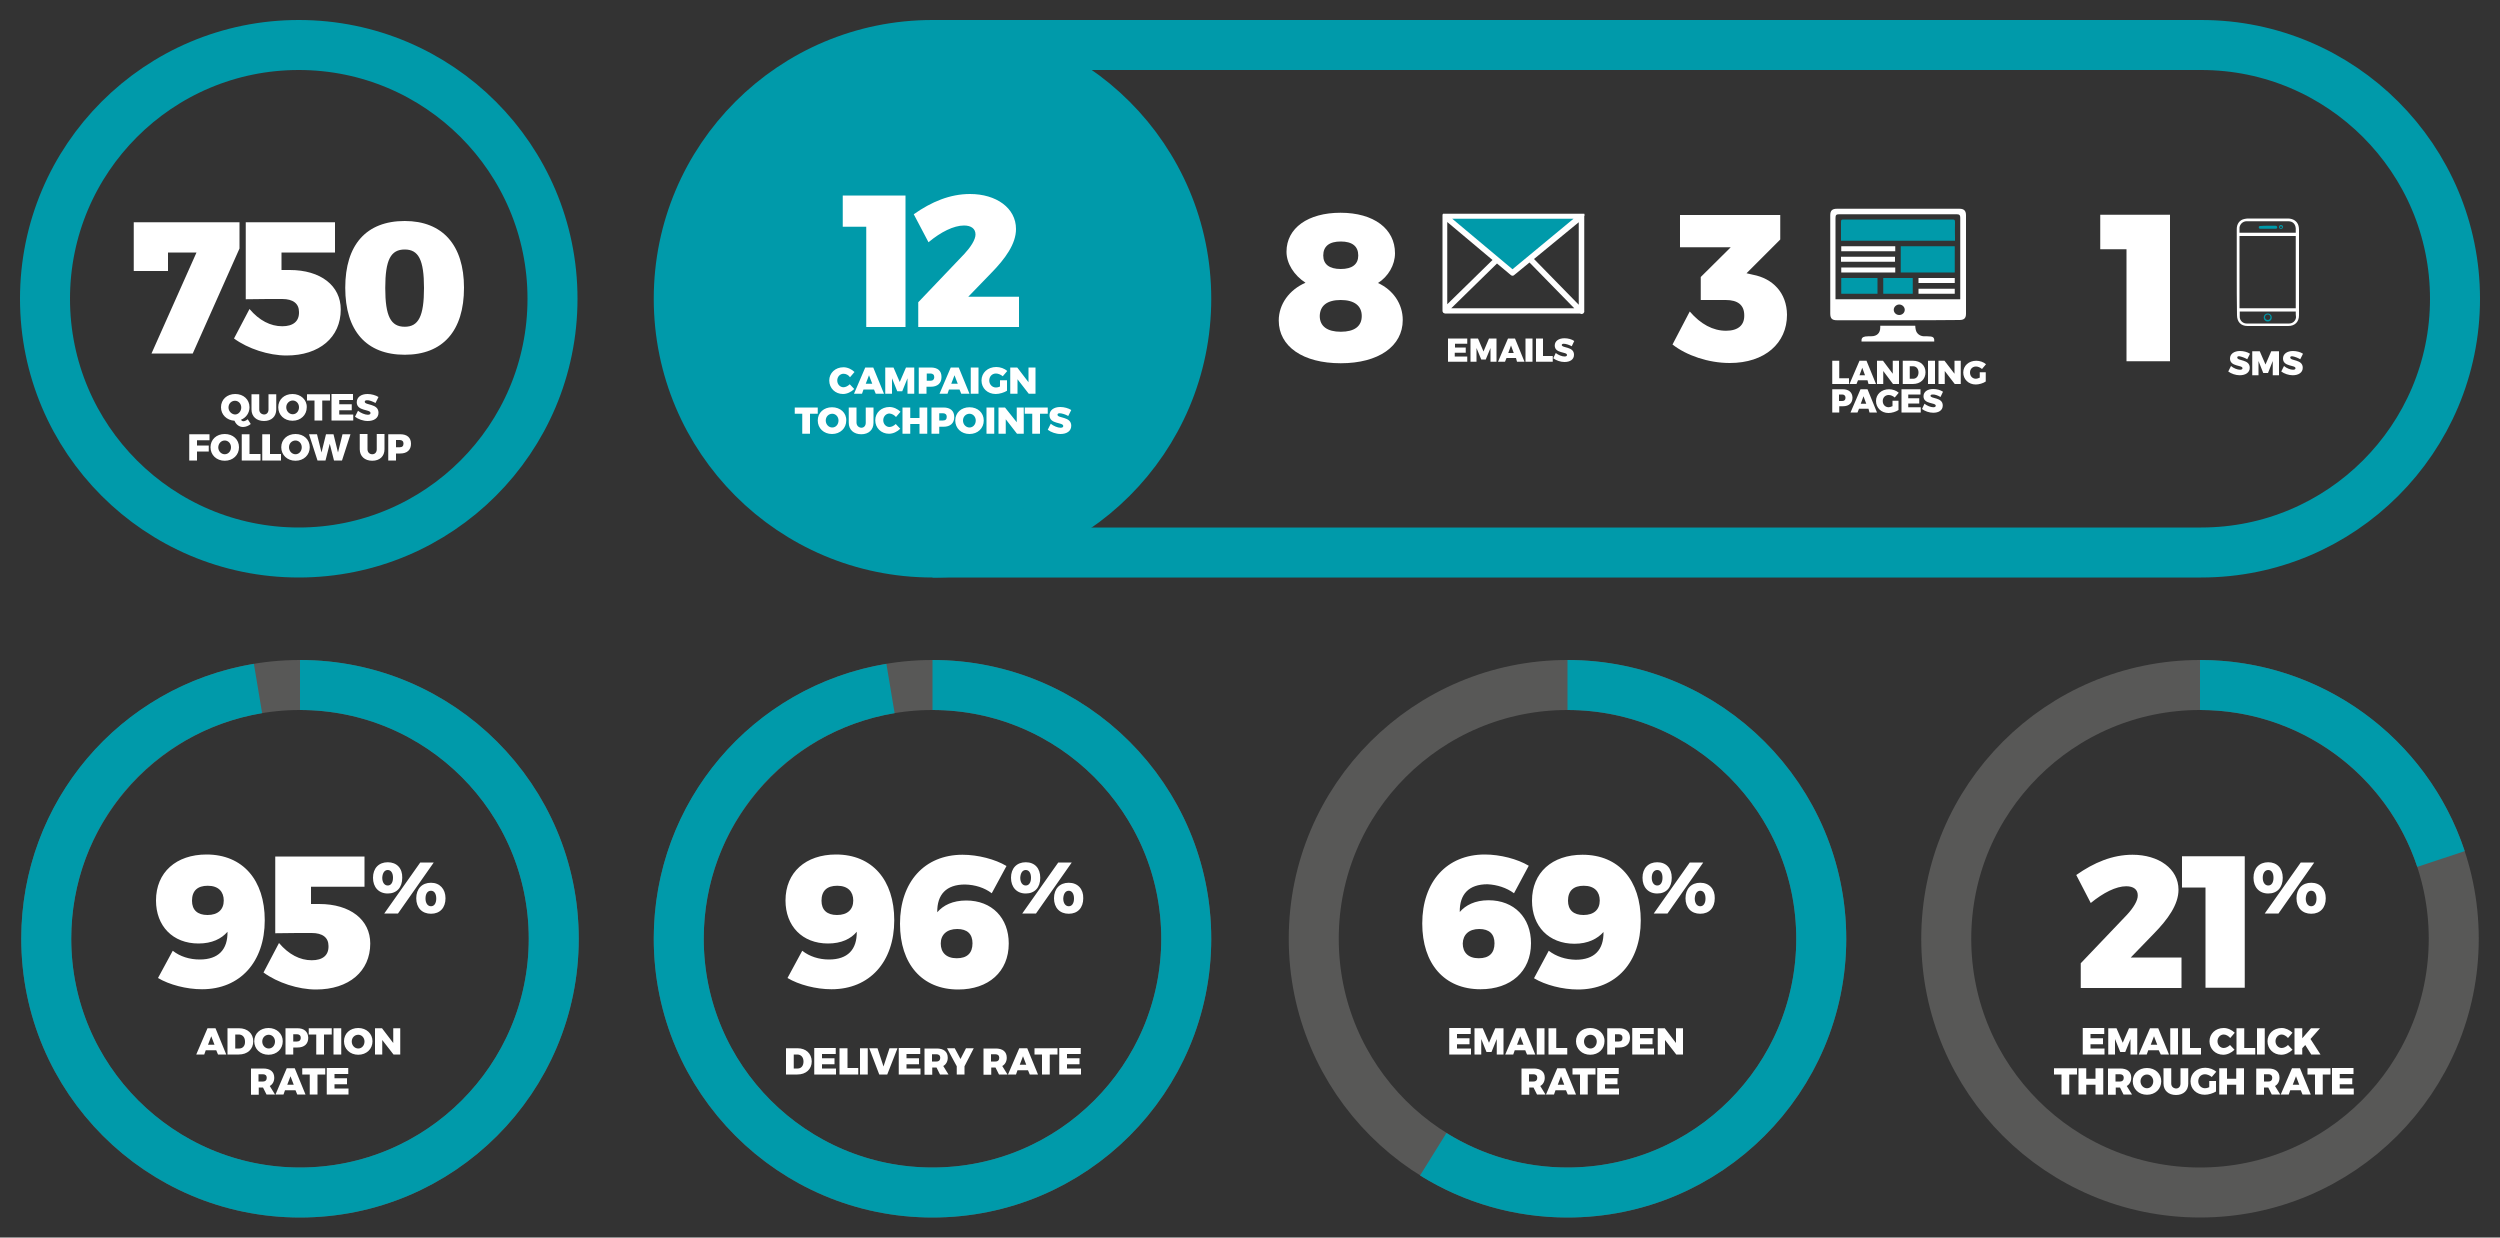
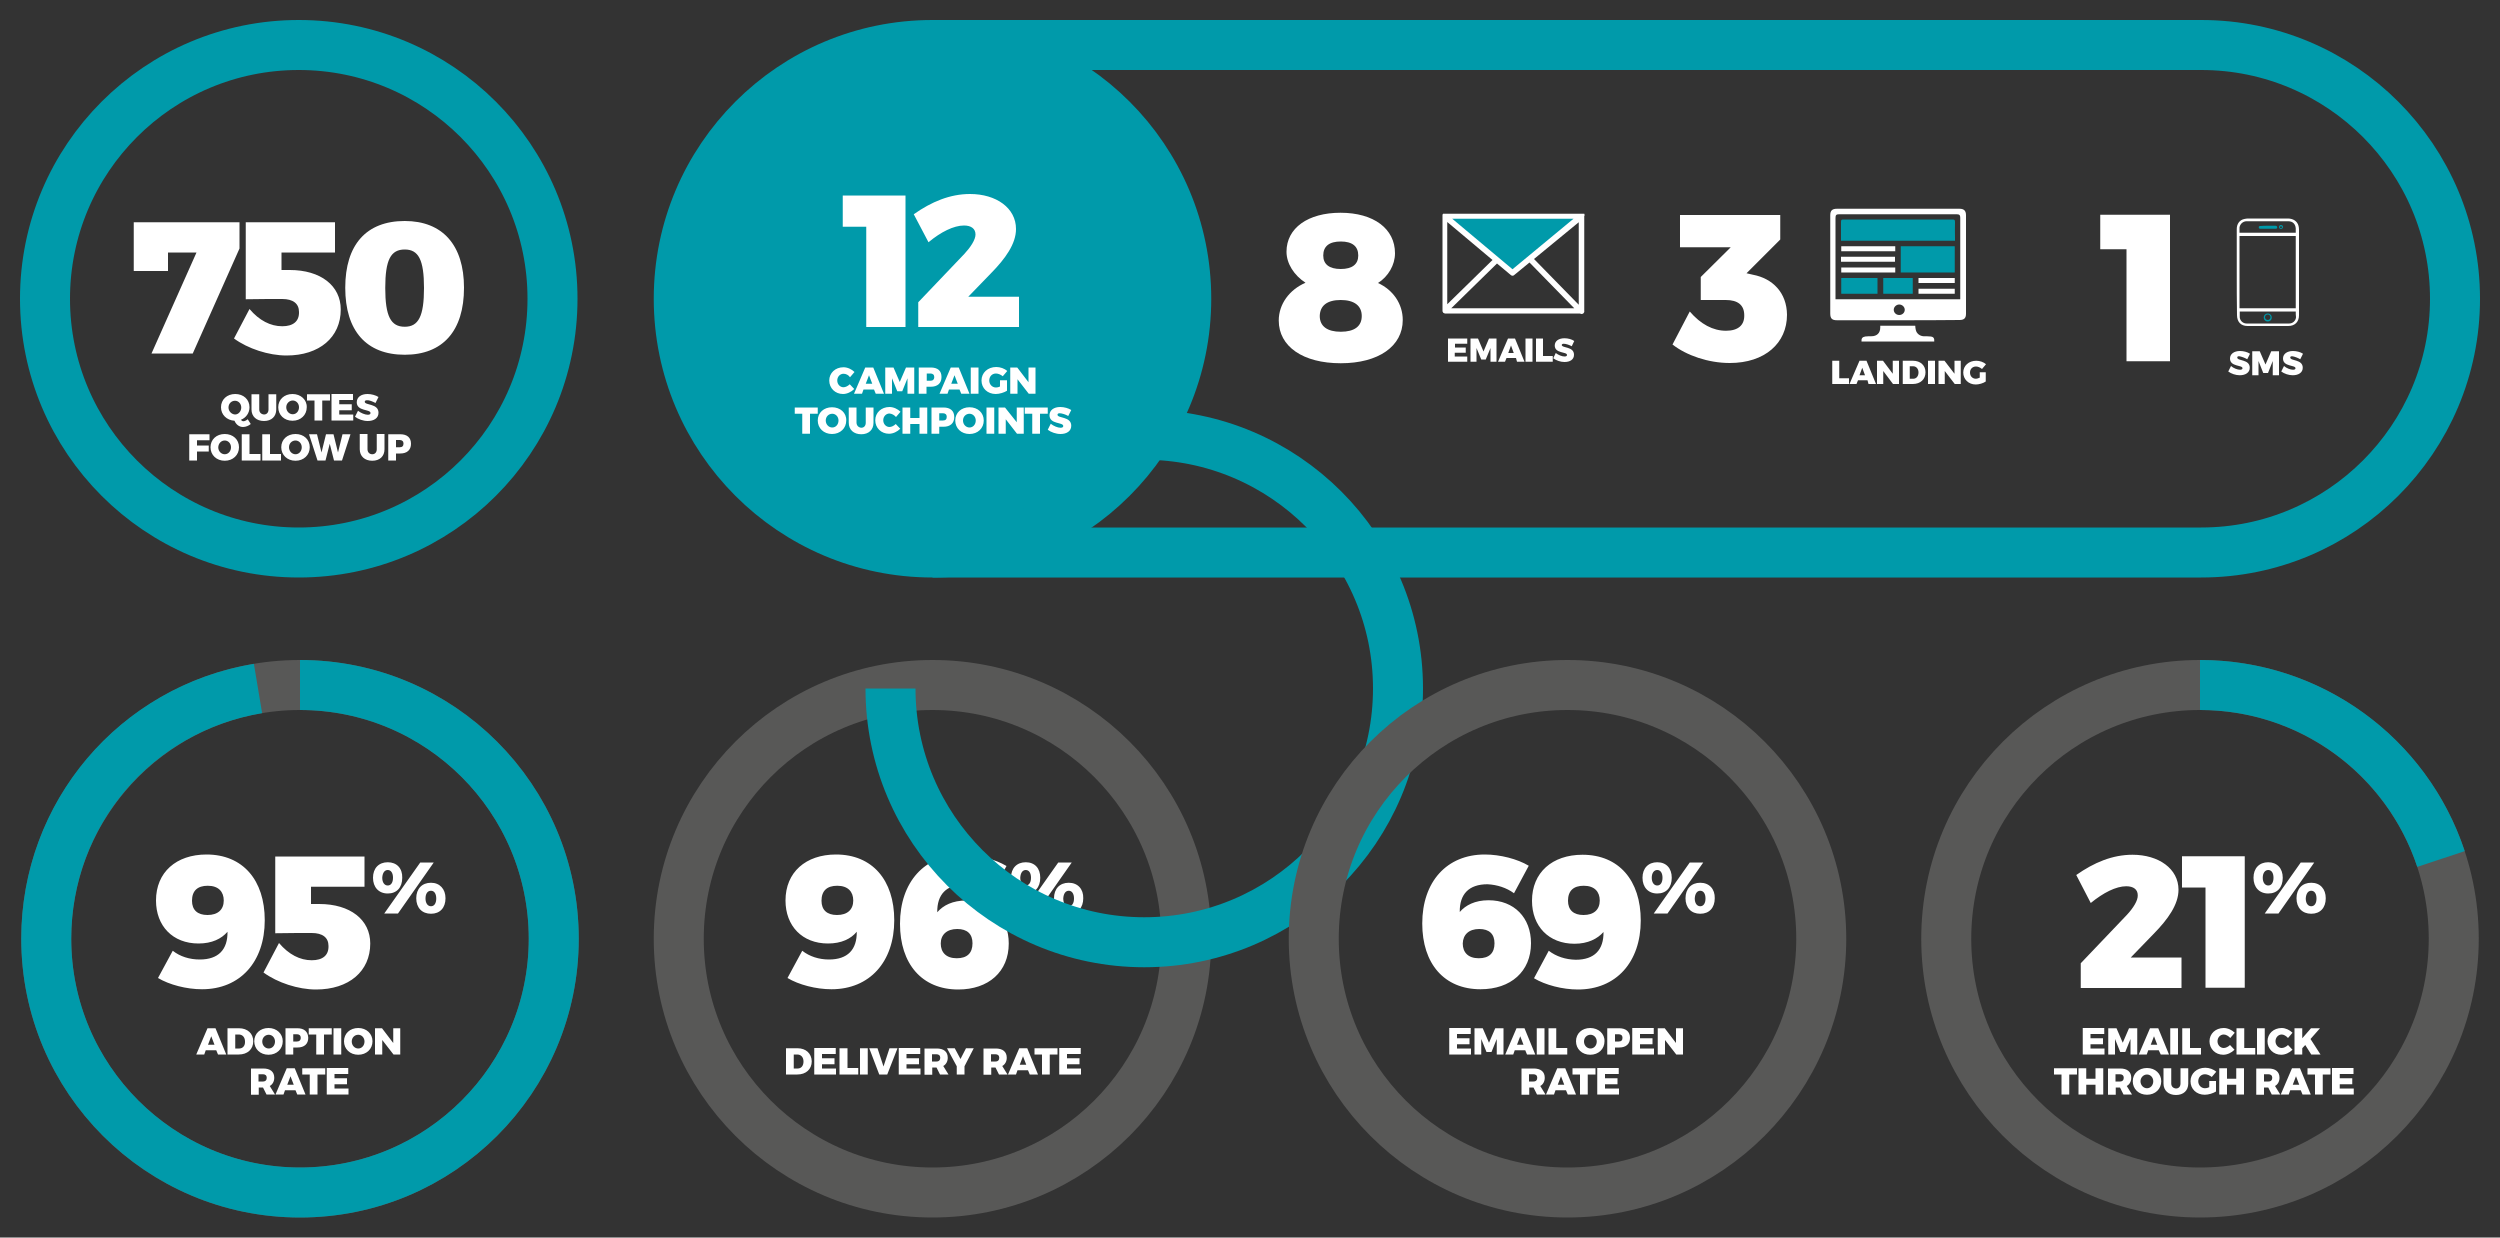
<svg xmlns="http://www.w3.org/2000/svg" xmlns:xlink="http://www.w3.org/1999/xlink" version="1.1" id="Layer_1" x="0px" y="0px" viewBox="0 0 1000 495" style="enable-background:new 0 0 1000 495;" xml:space="preserve">
  <rect x="0" y="0" width="1000" height="495" fill="#333333" stroke="none" />
  <style type="text/css">
	.st0{clip-path:url(#SVGID_2_);fill:none;stroke:#009AAA;stroke-width:20;stroke-miterlimit:10;}
	.st1{clip-path:url(#SVGID_2_);fill:#FFFFFF;}
	.st2{clip-path:url(#SVGID_2_);fill:#009AAA;}
	.st3{fill:#009AAA;}
	.st4{fill:#FFFFFF;}
	.st5{clip-path:url(#SVGID_4_);fill:#FFFFFF;}
	.st6{clip-path:url(#SVGID_6_);fill:#FFFFFF;}
	.st7{clip-path:url(#SVGID_6_);fill:#009AAA;}
	.st8{clip-path:url(#SVGID_6_);fill:none;stroke:#009AAA;stroke-width:20;stroke-miterlimit:10;}
	.st9{fill:none;stroke:#000000;}
	.st10{clip-path:url(#SVGID_8_);fill:#FFFFFF;}
	.st11{clip-path:url(#SVGID_10_);fill:#FFFFFF;}
	.st12{clip-path:url(#SVGID_10_);fill:#009AAA;}
	.st13{clip-path:url(#SVGID_10_);fill:none;stroke:#585857;stroke-width:20;stroke-miterlimit:10;}
	.st14{clip-path:url(#SVGID_10_);fill:none;stroke:#009AAA;stroke-width:20;stroke-miterlimit:10;}
	.st15{clip-path:url(#SVGID_12_);fill:none;stroke:#585857;stroke-width:20;stroke-miterlimit:10;}
	.st16{clip-path:url(#SVGID_12_);fill:none;stroke:#009AAA;stroke-width:20;stroke-miterlimit:10;}
</style>
  <g>
    <defs>
      <rect id="SVGID_1_" width="1000" height="495" />
    </defs>
    <clipPath id="SVGID_2_">
      <use xlink:href="#SVGID_1_" style="overflow:visible;" />
    </clipPath>
    <circle class="st0" cx="119.5" cy="119.5" r="101.5" />
    <path class="st1" d="M161.9,99.8c5.5,0,7.7,4.1,7.7,15.4s-2.2,15.5-7.7,15.5c-5.6,0-7.8-4.2-7.8-15.5S156.3,99.8,161.9,99.8    M161.9,88.4c-15.4,0-23.8,9.5-23.8,26.7c0,17.2,8.4,26.8,23.8,26.8c15.2,0,23.7-9.5,23.7-26.8C185.6,98,177,88.4,161.9,88.4    M112.6,107.9V101H134V88.9H98.3v30.8c3.2-0.1,12.2-0.1,14.6-0.1c4.3,0,6.7,1.8,6.7,5.2c0.1,3.7-2.3,5.7-6.7,5.7   c-4.7,0-9.2-2.3-13.1-6.9l-6.2,11.8c5.6,4.1,13.9,6.8,21,6.8c13.2,0,21.7-7.3,21.7-18.4c0-9.5-8-15.8-20.4-15.8H112.6z M53.5,88.9   v19.5h13.7V101h11.4l-18,40.4h16.5l18.7-42V88.9H53.5z" />
    <path class="st1" d="M172.4,356.3c1.3,0,2.1,1.2,2.1,3.1c0,1.9-0.8,3.1-2.1,3.1c-1.3,0-2.2-1.2-2.2-3.1   C170.2,357.5,171,356.3,172.4,356.3 M172.4,353.1c-3.6,0-5.9,2.4-5.9,6.2c0,3.8,2.3,6.2,5.9,6.2c3.6,0,5.8-2.4,5.8-6.2   C178.2,355.6,175.9,353.1,172.4,353.1 M155.1,348c1.3,0,2.1,1.2,2.1,3.1c0,1.9-0.8,3.1-2.1,3.1c-1.3,0-2.2-1.2-2.2-3.1   C153,349.2,153.8,348,155.1,348 M168.1,345l-14.4,20.4h5.5l14.3-20.4H168.1z M155.1,344.9c-3.6,0-5.9,2.4-5.9,6.2   c0,3.8,2.3,6.3,5.9,6.3c3.6,0,5.8-2.4,5.8-6.3C161,347.3,158.7,344.9,155.1,344.9 M124.4,361.5v-6.8h21.4v-12.1h-35.7v30.7   c3.2-0.1,12.2-0.1,14.6-0.1c4.3,0,6.7,1.8,6.7,5.2c0.1,3.7-2.3,5.7-6.7,5.7c-4.7,0-9.2-2.3-13.1-6.9l-6.2,11.8   c5.6,4.1,13.9,6.8,21,6.8c13.2,0,21.7-7.3,21.7-18.4c0-9.5-8-15.8-20.4-15.8H124.4z M83,366c-4,0-6.2-2-6.2-5.7c0-4,2.2-6,6.3-6   c4.3,0,6.4,2.4,6.4,5.9C89.5,363.8,87.2,366,83,366 M69.1,380.3l-5.9,10.9c4.5,2.7,11.4,4.5,17.6,4.5c15.2,0,25.1-10.9,25.1-27.6   c0-16.1-8.8-26.3-23.3-26.3c-12.1,0-20.2,7.1-20.2,18.4c0,10.2,6.7,17.2,17,17.2c5.4,0,9.2-1.9,11.6-4.7   c0.1,7.1-3.6,11.1-11.1,11.1C75.8,383.8,72,382.6,69.1,380.3" />
    <path class="st1" d="M427.5,356.3c1.3,0,2.1,1.2,2.1,3.1c0,1.9-0.8,3.1-2.1,3.1c-1.3,0-2.2-1.2-2.2-3.1   C425.4,357.5,426.2,356.3,427.5,356.3 M427.5,353.1c-3.6,0-5.9,2.4-5.9,6.2c0,3.8,2.3,6.2,5.9,6.2c3.6,0,5.8-2.4,5.8-6.2   C433.4,355.6,431.1,353.1,427.5,353.1 M410.3,348c1.3,0,2.1,1.2,2.1,3.1c0,1.9-0.8,3.1-2.1,3.1c-1.3,0-2.2-1.2-2.2-3.1   C408.2,349.2,409,348,410.3,348 M423.3,345l-14.4,20.4h5.5l14.3-20.4H423.3z M410.3,344.9c-3.6,0-5.9,2.4-5.9,6.2   c0,3.8,2.3,6.3,5.9,6.3c3.6,0,5.8-2.4,5.8-6.3C416.1,347.3,413.9,344.9,410.3,344.9 M382.9,371.6c4,0,6.1,2,6.1,5.7   c0,4-2.2,6-6.3,6c-4.3,0-6.4-2.4-6.4-5.9C376.3,373.9,378.7,371.6,382.9,371.6 M396.7,357.3l5.9-10.9c-4.5-2.7-11.4-4.5-17.6-4.5   c-15.2,0-25,10.9-25,27.6c0,16.1,8.8,26.3,23.3,26.3c12.1,0,20.2-7.1,20.2-18.4c0-10.2-6.7-17.2-17-17.2c-5.4,0-9.2,1.9-11.6,4.7   c-0.1-7.1,3.6-11.1,11.1-11.1C390.1,353.9,393.8,355.1,396.7,357.3 M334.8,366c-4,0-6.2-2-6.2-5.7c0-4,2.2-6,6.3-6   c4.3,0,6.4,2.4,6.4,5.9C341.3,363.8,339,366,334.8,366 M320.9,380.3l-5.9,10.9c4.5,2.7,11.4,4.5,17.6,4.5   c15.2,0,25.1-10.9,25.1-27.6c0-16.1-8.8-26.3-23.3-26.3c-12.1,0-20.2,7.1-20.2,18.4c0,10.2,6.7,17.2,17,17.2   c5.4,0,9.2-1.9,11.5-4.7c0.1,7.1-3.6,11.1-11.1,11.1C327.6,383.8,323.8,382.6,320.9,380.3" />
    <path class="st1" d="M680.1,356.3c1.3,0,2.1,1.2,2.1,3.1c0,1.9-0.8,3.1-2.1,3.1c-1.3,0-2.2-1.2-2.2-3.1   C678,357.5,678.8,356.3,680.1,356.3 M680.1,353.1c-3.6,0-5.9,2.4-5.9,6.2c0,3.8,2.3,6.2,5.9,6.2c3.6,0,5.8-2.4,5.8-6.2   C686,355.6,683.7,353.1,680.1,353.1 M662.9,348c1.3,0,2.1,1.2,2.1,3.1c0,1.9-0.8,3.1-2.1,3.1c-1.3,0-2.2-1.2-2.2-3.1   C660.7,349.2,661.6,348,662.9,348 M675.9,345l-14.4,20.4h5.5l14.3-20.4H675.9z M662.9,344.9c-3.6,0-5.9,2.4-5.9,6.2   c0,3.8,2.3,6.3,5.9,6.3c3.6,0,5.8-2.4,5.8-6.3C668.7,347.3,666.5,344.9,662.9,344.9 M633.4,366c-4,0-6.2-2-6.2-5.7c0-4,2.2-6,6.3-6   c4.3,0,6.4,2.4,6.4,5.9C639.9,363.8,637.6,366,633.4,366 M619.5,380.3l-5.9,11c4.5,2.7,11.4,4.5,17.6,4.5   c15.2,0,25.1-10.9,25.1-27.6c0-16.1-8.8-26.3-23.3-26.3c-12.1,0-20.2,7.1-20.2,18.4c0,10.2,6.7,17.2,17,17.2c5.4,0,9.2-2,11.6-4.7   c0.1,7.1-3.6,11.1-11.1,11.1C626.2,383.8,622.5,382.6,619.5,380.3 M591.7,371.6c4,0,6.1,2,6.1,5.7c0,4-2.2,6-6.3,6   c-4.3,0-6.4-2.4-6.4-5.9C585.2,373.9,587.5,371.6,591.7,371.6 M605.6,357.3l5.9-11c-4.5-2.7-11.4-4.5-17.6-4.5   c-15.2,0-25,10.9-25,27.6c0,16.1,8.8,26.3,23.3,26.3c12.1,0,20.2-7.1,20.2-18.4c0-10.2-6.7-17.2-17-17.2c-5.4,0-9.2,2-11.5,4.7   c-0.1-7.1,3.6-11.1,11.1-11.1C598.9,353.9,602.6,355.1,605.6,357.3" />
    <path class="st1" d="M924.5,356.3c1.3,0,2.1,1.2,2.1,3.1c0,1.9-0.8,3.1-2.1,3.1c-1.3,0-2.2-1.2-2.2-3.1   C922.4,357.5,923.2,356.3,924.5,356.3 M924.5,353.1c-3.6,0-5.9,2.4-5.9,6.2c0,3.8,2.3,6.2,5.9,6.2c3.6,0,5.8-2.4,5.8-6.2   C930.3,355.6,928.1,353.1,924.5,353.1 M907.3,348c1.3,0,2.1,1.2,2.1,3.1c0,1.9-0.8,3.1-2.1,3.1c-1.3,0-2.2-1.2-2.2-3.1   C905.1,349.2,906,348,907.3,348 M920.3,345l-14.4,20.4h5.5l14.3-20.4H920.3z M907.3,344.9c-3.6,0-5.9,2.4-5.9,6.2   c0,3.8,2.3,6.3,5.9,6.3c3.6,0,5.8-2.4,5.8-6.3C913.1,347.3,910.8,344.9,907.3,344.9 M872.8,342.5V355h9.4v40.1h15.7v-52.6H872.8z    M850.8,365.9l-18.5,19.4v9.9h40.3V383h-20.3l9.1-9.4c5.8-5.9,10-11.8,10-17.7c0-8.4-7.9-14-18.4-14c-8,0-15.4,3.1-22.5,8.1   l5.8,11.2c5-4.1,10.1-6.7,14.2-6.7c2.9,0,4.6,1.3,4.6,3.6C855.2,360.2,853.3,363.2,850.8,365.9" />
    <path class="st1" d="M159.9,178.9h-1.5v-2.9h1.5c0.9,0,1.5,0.5,1.5,1.4C161.4,178.4,160.9,178.9,159.9,178.9 M160.1,173.7h-4.8   v10.5h3.1v-2.8h1.7c2.7,0,4.3-1.4,4.3-3.9C164.4,175,162.8,173.7,160.1,173.7 M147,179.7v-6.1h-3.1v6.1c0,2.8,2,4.6,5,4.6   c3,0,4.9-1.8,4.9-4.6v-6.1h-3.1v6.1c0,1.2-0.7,2-1.8,2C147.8,181.7,147,180.9,147,179.7 M123.6,173.7l3.4,10.5h3.2l1.7-6.7l1.7,6.7   h3.2l3.4-10.5h-3.2l-1.8,7.3l-1.8-7.3h-3l-1.8,7.3l-1.8-7.3H123.6z M118.2,176.2c1.4,0,2.5,1.2,2.5,2.7c0,1.6-1.1,2.8-2.5,2.8   c-1.4,0-2.6-1.2-2.6-2.8C115.6,177.3,116.8,176.2,118.2,176.2 M118.2,173.6c-3.3,0-5.7,2.2-5.7,5.3c0,3.1,2.4,5.4,5.7,5.4   c3.3,0,5.7-2.3,5.7-5.4C123.9,175.8,121.5,173.6,118.2,173.6 M104.9,173.7v10.5h7.5v-2.6H108v-7.9H104.9z M96.7,173.7v10.5h7.5   v-2.6h-4.4v-7.9H96.7z M89.9,176.2c1.4,0,2.5,1.2,2.5,2.7c0,1.6-1.1,2.8-2.5,2.8c-1.4,0-2.6-1.2-2.6-2.8   C87.4,177.3,88.5,176.2,89.9,176.2 M89.9,173.6c-3.3,0-5.7,2.2-5.7,5.3c0,3.1,2.4,5.4,5.7,5.4c3.3,0,5.7-2.3,5.7-5.4   C95.6,175.8,93.2,173.6,89.9,173.6 M75.7,173.7v10.5h3.1v-3.6h4.7v-2.4h-4.7v-2.1h5v-2.4H75.7z" />
    <path class="st1" d="M150.2,161.2l1.2-2.4c-1.1-0.7-2.8-1.2-4.4-1.2c-2.6,0-4.3,1.3-4.3,3.3c0,3.7,5.5,2.7,5.5,4.3   c0,0.5-0.4,0.7-1.1,0.7c-1.1,0-2.8-0.7-3.9-1.6l-1.2,2.4c1.3,1,3.3,1.7,5.1,1.7c2.4,0,4.3-1.1,4.3-3.3c0-3.8-5.5-2.9-5.5-4.4   c0-0.4,0.3-0.6,0.9-0.6C147.6,160,149.1,160.6,150.2,161.2 M132.6,157.7v10.5h8.7v-2.4h-5.6v-1.7h5v-2.4h-5v-1.7h5.5v-2.4H132.6z    M122.8,157.7v2.5h3v8h3.1v-8h3.1v-2.5H122.8z M117.1,160.2c1.4,0,2.5,1.2,2.5,2.7c0,1.6-1.1,2.8-2.5,2.8c-1.4,0-2.6-1.2-2.6-2.8   C114.5,161.4,115.7,160.2,117.1,160.2 M117,157.6c-3.3,0-5.7,2.2-5.7,5.3c0,3.1,2.4,5.4,5.7,5.4c3.3,0,5.7-2.3,5.7-5.4   C122.8,159.9,120.3,157.6,117,157.6 M103.7,163.8v-6.1h-3.1v6.1c0,2.8,2,4.6,5,4.6c3,0,4.9-1.8,4.9-4.6v-6.1h-3.1v6.1   c0,1.2-0.7,2-1.8,2C104.5,165.7,103.7,165,103.7,163.8 M91.4,163c0-1.6,1.2-2.7,2.6-2.7c1.4,0,2.5,1.2,2.5,2.7s-1.1,2.8-2.5,2.8   C92.6,165.7,91.4,164.5,91.4,163 M99.1,167.7c-0.6,0.5-1.3,0.8-1.7,0.8c-0.4,0-0.8-0.2-1-0.6c2-0.8,3.4-2.7,3.4-5   c0-3.1-2.4-5.3-5.7-5.3c-3.3,0-5.7,2.2-5.7,5.3c0,3,2.3,5.2,5.4,5.4c0.6,1.5,1.9,2.5,3.4,2.5c1.1,0,2.3-0.5,3.1-1.2L99.1,167.7z" />
    <path class="st1" d="M130.7,427.3v10.5h8.7v-2.4h-5.6v-1.7h5v-2.4h-5v-1.7h5.5v-2.4H130.7z M120.9,427.3v2.5h3v8h3.1v-8h3.1v-2.5   H120.9z M114.9,433.9l1.3-3.4l1.3,3.4H114.9z M118.9,437.8h3.3l-4.3-10.5h-3.2l-4.5,10.5h3.2l0.6-1.7h4.2L118.9,437.8z    M103.4,429.7h1.8c0.9,0,1.5,0.5,1.5,1.4c0,0.9-0.5,1.5-1.5,1.5h-1.8V429.7z M110,437.8l-2.1-3.4c1.1-0.6,1.8-1.8,1.8-3.3   c0-2.4-1.6-3.7-4.4-3.7h-4.9v10.5h3.1V435h1.7l1.4,2.8H110z" />
    <path class="st1" d="M150,411.3v10.5h2.9V416l4.5,5.8h2.7v-10.5h-2.8v5.9l-4.5-5.9H150z M143.3,413.9c1.4,0,2.5,1.2,2.5,2.7   c0,1.6-1.1,2.8-2.5,2.8c-1.4,0-2.6-1.2-2.6-2.8C140.7,415,141.9,413.9,143.3,413.9 M143.3,411.2c-3.3,0-5.7,2.2-5.7,5.3   c0,3.1,2.4,5.4,5.7,5.4c3.3,0,5.7-2.3,5.7-5.4C149,413.5,146.6,411.2,143.3,411.2 M133.4,421.8h3.1v-10.5h-3.1V421.8z M123.5,411.3   v2.5h3v8h3.1v-8h3.1v-2.5H123.5z M118.8,416.6h-1.5v-2.9h1.5c0.9,0,1.5,0.5,1.5,1.4C120.3,416.1,119.7,416.6,118.8,416.6    M119,411.3h-4.8v10.5h3.1V419h1.7c2.7,0,4.3-1.4,4.3-3.9C123.2,412.7,121.7,411.3,119,411.3 M107.5,413.9c1.4,0,2.5,1.2,2.5,2.7   c0,1.6-1.1,2.8-2.5,2.8c-1.4,0-2.6-1.2-2.6-2.8C104.9,415,106.1,413.9,107.5,413.9 M107.4,411.2c-3.3,0-5.7,2.2-5.7,5.3   c0,3.1,2.4,5.4,5.7,5.4c3.3,0,5.7-2.3,5.7-5.4C113.1,413.5,110.7,411.2,107.4,411.2 M95.7,419.4h-1.6v-5.6h1.4   c1.5,0,2.5,1.1,2.5,2.8C98.1,418.3,97.1,419.4,95.7,419.4 M95.6,411.3H91v10.5h4.5c3.5,0,5.8-2.1,5.8-5.3   C101.3,413.4,99,411.3,95.6,411.3 M83.2,417.9l1.3-3.4l1.3,3.4H83.2z M87.2,421.8h3.3l-4.3-10.5H83l-4.5,10.5h3.2l0.6-1.7h4.2   L87.2,421.8z" />
    <path class="st1" d="M423.7,419.3v10.5h8.7v-2.4h-5.6v-1.7h5v-2.4h-5v-1.7h5.5v-2.4H423.7z M413.8,419.3v2.5h3v8h3.1v-8h3.1v-2.5   H413.8z M407.9,425.9l1.3-3.4l1.3,3.4H407.9z M411.9,429.8h3.3l-4.3-10.5h-3.2l-4.5,10.5h3.2l0.6-1.7h4.2L411.9,429.8z    M396.4,421.7h1.8c0.9,0,1.5,0.5,1.5,1.4c0,0.9-0.5,1.5-1.5,1.5h-1.8V421.7z M403,429.8l-2.1-3.4c1.1-0.6,1.8-1.8,1.8-3.3   c0-2.4-1.6-3.7-4.4-3.7h-4.9v10.5h3.1V427h1.7l1.4,2.8H403z M389.5,419.3h-3.1l-2.2,4.3l-2.3-4.3h-3.1l3.9,7.2v3.3h3.1v-3.3   L389.5,419.3z M372.8,421.7h1.8c0.9,0,1.5,0.5,1.5,1.4c0,0.9-0.5,1.5-1.5,1.5h-1.8V421.7z M379.4,429.8l-2.1-3.4   c1.1-0.6,1.8-1.8,1.8-3.3c0-2.4-1.6-3.7-4.4-3.7h-4.9v10.5h3.1V427h1.7l1.4,2.8H379.4z M359.5,419.3v10.5h8.7v-2.4h-5.6v-1.7h5   v-2.4h-5v-1.7h5.5v-2.4H359.5z M347.7,419.3l4,10.5h3.2l4.1-10.5h-3.2l-2.4,7.3l-2.4-7.3H347.7z M344,429.8h3.1v-10.5H344V429.8z    M335.8,419.3v10.5h7.5v-2.6H339v-7.9H335.8z M325.7,419.3v10.5h8.7v-2.4h-5.6v-1.7h5v-2.4h-5v-1.7h5.5v-2.4H325.7z M319.1,427.4   h-1.6v-5.6h1.4c1.5,0,2.5,1.1,2.5,2.8C321.4,426.3,320.5,427.4,319.1,427.4 M319,419.3h-4.6v10.5h4.5c3.5,0,5.8-2.1,5.8-5.3   C324.6,421.4,322.4,419.3,319,419.3" />
    <path class="st1" d="M638.9,427.3v10.5h8.7v-2.4H642v-1.7h5v-2.4h-5v-1.7h5.5v-2.4H638.9z M629,427.3v2.5h3v8h3.1v-8h3.1v-2.5H629z    M623.1,433.9l1.3-3.4l1.3,3.4H623.1z M627.1,437.8h3.3l-4.3-10.5h-3.2l-4.5,10.5h3.2l0.6-1.7h4.2L627.1,437.8z M611.6,429.7h1.8   c0.9,0,1.5,0.5,1.5,1.4c0,0.9-0.5,1.5-1.5,1.5h-1.8V429.7z M618.2,437.8l-2.1-3.4c1.1-0.6,1.8-1.8,1.8-3.3c0-2.4-1.6-3.7-4.4-3.7   h-4.9v10.5h3.1V435h1.7l1.4,2.8H618.2z" />
    <path class="st1" d="M663.1,411.3v10.5h2.9V416l4.5,5.8h2.7v-10.5h-2.8v5.9l-4.5-5.9H663.1z M652.9,411.3v10.5h8.7v-2.4H656v-1.7h5   v-2.4h-5v-1.7h5.5v-2.4H652.9z M647.5,416.6H646v-2.9h1.5c0.9,0,1.5,0.5,1.5,1.4C649,416.1,648.5,416.6,647.5,416.6 M647.7,411.3   h-4.8v10.5h3.1V419h1.7c2.7,0,4.3-1.4,4.3-3.9C652,412.7,650.4,411.3,647.7,411.3 M636.2,413.9c1.4,0,2.5,1.2,2.5,2.7   c0,1.6-1.1,2.8-2.5,2.8c-1.4,0-2.6-1.2-2.6-2.8C633.6,415,634.8,413.9,636.2,413.9 M636.1,411.2c-3.3,0-5.7,2.2-5.7,5.3   c0,3.1,2.4,5.4,5.7,5.4c3.3,0,5.7-2.3,5.7-5.4C641.9,413.5,639.4,411.2,636.1,411.2 M619.4,411.3v10.5h7.5v-2.6h-4.4v-7.9H619.4z    M614.7,421.8h3.1v-10.5h-3.1V421.8z M606.8,417.9l1.3-3.4l1.3,3.4H606.8z M610.8,421.8h3.3l-4.3-10.5h-3.2l-4.5,10.5h3.2l0.6-1.7   h4.2L610.8,421.8z M589.8,411.3v10.5h2.7v-6.2l2.1,5.2h2l2.1-5.2l0,6.2h2.7v-10.5h-3.3l-2.5,5.8l-2.5-5.8H589.8z M579.7,411.3v10.5   h8.7v-2.4h-5.6v-1.7h5v-2.4h-5v-1.7h5.5v-2.4H579.7z" />
    <path class="st1" d="M932.8,427.3v10.5h8.7v-2.4h-5.6v-1.7h5v-2.4h-5v-1.7h5.5v-2.4H932.8z M923,427.3v2.5h3v8h3.1v-8h3.1v-2.5H923   z M917.1,433.9l1.3-3.4l1.3,3.4H917.1z M921,437.8h3.3l-4.3-10.5h-3.2l-4.5,10.5h3.2l0.6-1.7h4.2L921,437.8z M905.6,429.7h1.8   c0.9,0,1.5,0.5,1.5,1.4c0,0.9-0.5,1.5-1.5,1.5h-1.8V429.7z M912.1,437.8l-2.1-3.4c1.1-0.6,1.8-1.8,1.8-3.3c0-2.4-1.6-3.7-4.4-3.7   h-4.9v10.5h3.1V435h1.7l1.4,2.8H912.1z M887.7,427.3v10.5h3.1v-3.9h3.7v3.9h3.1v-10.5h-3.1v4.2h-3.7v-4.2H887.7z M883.6,434.9   c-0.6,0.3-1.2,0.4-1.6,0.4c-1.5,0-2.7-1.2-2.7-2.8c0-1.6,1.1-2.8,2.7-2.8c0.9,0,2,0.5,2.7,1.1l1.8-2.1c-1.1-1-2.8-1.6-4.4-1.6   c-3.4,0-5.9,2.3-5.9,5.4c0,3.1,2.4,5.4,5.7,5.4c1.5,0,3.4-0.6,4.5-1.3v-4.2h-2.7V434.9z M868.5,433.4v-6.1h-3.1v6.1   c0,2.8,2,4.6,5,4.6c3,0,4.9-1.8,4.9-4.6v-6.1h-3.1v6.1c0,1.2-0.7,2-1.8,2C869.3,435.3,868.5,434.6,868.5,433.4 M858.8,429.8   c1.4,0,2.5,1.2,2.5,2.7c0,1.6-1.1,2.8-2.5,2.8c-1.4,0-2.6-1.2-2.6-2.8C856.2,431,857.4,429.8,858.8,429.8 M858.8,427.2   c-3.3,0-5.7,2.2-5.7,5.3c0,3.1,2.4,5.4,5.7,5.4c3.3,0,5.7-2.3,5.7-5.4C864.5,429.5,862.1,427.2,858.8,427.2 M846.2,429.7h1.8   c0.9,0,1.5,0.5,1.5,1.4c0,0.9-0.5,1.5-1.5,1.5h-1.8V429.7z M852.8,437.8l-2.1-3.4c1.1-0.6,1.8-1.8,1.8-3.3c0-2.4-1.6-3.7-4.4-3.7   h-4.9v10.5h3.1V435h1.7l1.4,2.8H852.8z M831.4,427.3v10.5h3.1v-3.9h3.7v3.9h3.1v-10.5h-3.1v4.2h-3.7v-4.2H831.4z M821.6,427.3v2.5   h3v8h3.1v-8h3.1v-2.5H821.6z" />
    <path class="st1" d="M928.2,421.8l-4-6.2l3.8-4.3h-3.6l-3.5,4v-4h-3.1v10.5h3.1v-2.5l1.2-1.3l2.4,3.8H928.2z M915.2,415.2l1.8-2.1   c-1.1-1.1-2.8-1.9-4.3-1.9c-3.3,0-5.7,2.3-5.7,5.3c0,3.1,2.4,5.4,5.5,5.4c1.6,0,3.3-0.8,4.5-2l-1.8-1.9c-0.7,0.7-1.7,1.2-2.5,1.2   c-1.4,0-2.5-1.2-2.5-2.7c0-1.5,1.1-2.7,2.5-2.7C913.5,413.8,914.5,414.4,915.2,415.2 M902.8,421.8h3.1v-10.5h-3.1V421.8z    M894.6,411.3v10.5h7.5v-2.6h-4.4v-7.9H894.6z M892.1,415.2l1.8-2.1c-1.1-1.1-2.8-1.9-4.4-1.9c-3.3,0-5.7,2.3-5.7,5.3   c0,3.1,2.4,5.4,5.5,5.4c1.6,0,3.3-0.8,4.5-2l-1.8-1.9c-0.7,0.7-1.7,1.2-2.5,1.2c-1.4,0-2.5-1.2-2.5-2.7c0-1.5,1.1-2.7,2.5-2.7   C890.4,413.8,891.4,414.4,892.1,415.2 M872.9,411.3v10.5h7.5v-2.6H876v-7.9H872.9z M868.1,421.8h3.1v-10.5h-3.1V421.8z    M860.3,417.9l1.3-3.4l1.3,3.4H860.3z M864.3,421.8h3.3l-4.3-10.5H860l-4.5,10.5h3.2l0.6-1.7h4.2L864.3,421.8z M843.3,411.3v10.5   h2.7v-6.2l2.1,5.2h2l2.1-5.2l0,6.2h2.7v-10.5h-3.3l-2.5,5.8l-2.5-5.8H843.3z M833.1,411.3v10.5h8.7v-2.4h-5.6v-1.7h5v-2.4h-5v-1.7   h5.5v-2.4H833.1z" />
    <path class="st1" d="M761.9,123.9c0-1.1-1-2.1-2.2-2.1c-1.2,0-2.2,1-2.2,2.1c0,1.2,1,2.1,2.2,2.1   C760.9,126,761.9,125.1,761.9,123.9 M784.1,119.6c0-0.3,0-0.5,0-0.7c0-10.6,0-21.2,0-31.8c0-1-0.3-1.4-1.4-1.4c-15.7,0-31.3,0-47,0   c-1.2,0-1.5,0.3-1.5,1.5c0,10.5,0,21,0,31.6v0.9H784.1z M759.2,128.1c-8.1,0-16.2,0-24.4,0c-2,0-2.7-0.7-2.7-2.7   c0-13.1,0-26.2,0-39.3c0-1.9,0.8-2.6,2.7-2.6c16.3,0,32.6,0,49,0c1.8,0,2.6,0.8,2.6,2.6c0,13.1,0,26.3,0,39.4   c0,1.8-0.8,2.5-2.6,2.5C775.6,128.1,767.4,128.1,759.2,128.1" />
    <path class="st1" d="M744.6,136.6c-0.1-1.2,0.3-1.8,1.5-2c0.8-0.1,1.6-0.1,2.4-0.1c2.3,0,3.6-1.3,3.6-3.5c0-0.2,0-0.4,0-0.7h14   c0,0.5,0.1,1.1,0.2,1.6c0.3,1.5,1.6,2.5,3.1,2.6c1,0,1.9,0,2.8,0.1c1.2,0.1,1.6,0.7,1.5,2H744.6z" />
    <path class="st2" d="M736.4,96.2v-6.9c0-1.5,0-1.5,1.5-1.5c14.4,0,28.7,0,43.1,0c0.8,0,1,0.2,1,1c-0.1,2.2,0,4.4,0,6.6v0.9H736.4z" />
  </g>
  <rect x="760.3" y="98.5" class="st3" width="21.6" height="10.5" />
  <rect x="736.5" y="111.2" class="st3" width="14.5" height="6.3" />
  <rect x="753.3" y="111.2" class="st3" width="11.8" height="6.3" />
  <rect x="736.4" y="102.7" class="st4" width="21.6" height="2" />
  <rect x="736.5" y="107" class="st4" width="21.6" height="2" />
  <rect x="736.5" y="98.5" class="st4" width="21.6" height="2" />
  <rect x="767.4" y="115.5" class="st4" width="14.5" height="2" />
  <rect x="767.4" y="111.2" class="st4" width="14.5" height="2" />
  <g>
    <defs>
      <rect id="SVGID_3_" width="1000" height="495" />
    </defs>
    <clipPath id="SVGID_4_">
      <use xlink:href="#SVGID_3_" style="overflow:visible;" />
    </clipPath>
    <path class="st5" d="M701.2,109.9l-2.6-0.6l13.5-13.5V86h-40.1v12.9h20.3l-12,11.9v9.2h10c4.8,0,7.4,2,7.4,6.1   c0.1,4-2.5,6.2-7.3,6.2c-5.2,0-10.1-2.6-14.5-7.7l-6.9,13.2c5.6,4.4,14.4,7.4,22.9,7.4c14,0,22.9-7.9,22.9-19.3   C714.7,117.1,709.1,111.4,701.2,109.9" />
-     <path class="st5" d="M776.2,158.8l1-2.1c-1-0.7-2.5-1.1-3.9-1.1c-2.3,0-3.9,1.1-3.9,2.9c0,3.3,4.9,2.4,4.9,3.8c0,0.4-0.4,0.6-1,0.6   c-1,0-2.5-0.6-3.5-1.4l-1,2.1c1.2,0.9,2.9,1.5,4.5,1.5c2.1,0,3.8-0.9,3.8-2.9c0-3.4-4.9-2.6-4.9-3.9c0-0.3,0.3-0.5,0.8-0.5   C773.9,157.7,775.2,158.2,776.2,158.8 M760.6,155.7v9.3h7.7v-2.1h-5v-1.5h4.4v-2.1h-4.4v-1.5h4.9v-2.1H760.6z M756.9,162.5   c-0.5,0.2-1,0.4-1.4,0.4c-1.4,0-2.4-1-2.4-2.5c0-1.4,1-2.4,2.4-2.4c0.8,0,1.7,0.4,2.4,1l1.6-1.9c-1-0.9-2.5-1.4-3.9-1.4   c-3,0-5.2,2-5.2,4.7c0,2.7,2.1,4.8,5,4.8c1.3,0,3-0.5,4-1.2v-3.7h-2.4V162.5z M744.3,161.5l1.1-3l1.1,3H744.3z M747.8,165h3   l-3.8-9.3h-2.8l-4,9.3h2.8l0.6-1.5h3.8L747.8,165z M736.9,160.4h-1.3v-2.6h1.3c0.8,0,1.3,0.5,1.3,1.3   C738.2,159.9,737.8,160.4,736.9,160.4 M737.1,155.7h-4.2v9.3h2.8v-2.5h1.5c2.4,0,3.8-1.3,3.8-3.5   C740.9,156.9,739.5,155.7,737.1,155.7" />
    <path class="st5" d="M791.8,151.1c-0.5,0.2-1,0.4-1.4,0.4c-1.4,0-2.4-1-2.4-2.5c0-1.4,1-2.4,2.4-2.4c0.8,0,1.7,0.4,2.4,1l1.6-1.9   c-1-0.9-2.5-1.4-3.9-1.4c-3,0-5.2,2-5.2,4.7c0,2.7,2.1,4.8,5,4.8c1.3,0,3-0.5,4-1.2v-3.7h-2.4V151.1z M775.4,144.3v9.3h2.5v-5.2   l4,5.2h2.4v-9.3h-2.5v5.2l-4-5.2H775.4z M771.2,153.6h2.8v-9.3h-2.8V153.6z M765.3,151.5h-1.4v-5h1.3c1.3,0,2.2,1,2.2,2.5   C767.4,150.5,766.5,151.5,765.3,151.5 M765.2,144.3h-4.1v9.3h4c3.1,0,5.1-1.9,5.1-4.7C770.2,146.2,768.2,144.3,765.2,144.3    M750.8,144.3v9.3h2.5v-5.2l3.9,5.2h2.4v-9.3h-2.5v5.2l-3.9-5.2H750.8z M743.8,150.1l1.1-3l1.1,3H743.8z M747.4,153.6h3l-3.8-9.3   h-2.8l-4,9.3h2.8l0.6-1.5h3.8L747.4,153.6z M732.9,144.3v9.3h6.7v-2.3h-3.9v-7H732.9z" />
  </g>
  <polygon class="st3" points="579,86.6 632.2,86.6 605.2,109.2 " />
  <g>
    <defs>
      <rect id="SVGID_5_" width="1000" height="495" />
    </defs>
    <clipPath id="SVGID_6_">
      <use xlink:href="#SVGID_5_" style="overflow:visible;" />
    </clipPath>
    <path class="st6" d="M613.6,103.6l17.9-14.7v33L613.6,103.6z M598.8,105.4l5.5,4.6c0.2,0.2,0.5,0.3,0.7,0.3c0.3,0,0.5-0.1,0.7-0.3   l6.1-5l17.9,18.3h-49.2L598.8,105.4z M605,107.7l-24.1-20.2h48.5L605,107.7z M578.9,88.8L597,104l-18.1,17.7V88.8z M633.8,86.4   c0,0,0-0.1,0-0.1c0,0,0,0,0,0c0,0,0,0,0-0.1c0,0,0,0,0,0c0,0,0,0,0-0.1c0,0,0,0,0-0.1c0,0,0,0,0-0.1c0,0,0,0,0-0.1c0,0,0,0,0,0   c0,0,0,0,0-0.1c0,0,0,0,0,0c0-0.1-0.1-0.1-0.1-0.2c0,0,0,0,0,0c0,0,0,0,0,0c0,0,0,0-0.1,0c0,0,0,0,0,0c0,0,0,0-0.1,0c0,0,0,0,0,0   c0,0,0,0-0.1,0c0,0,0,0,0,0c0,0,0,0-0.1,0c0,0,0,0-0.1,0c0,0,0,0-0.1,0c0,0,0,0-0.1,0c0,0,0,0-0.1,0c0,0,0,0,0,0c0,0-0.1,0-0.1,0   h-54.8c0,0,0,0,0,0c0,0,0,0-0.1,0c0,0,0,0-0.1,0c0,0,0,0-0.1,0c0,0,0,0-0.1,0c0,0,0,0,0,0c0,0,0,0-0.1,0c0,0,0,0,0,0c0,0,0,0-0.1,0   c0,0,0,0,0,0s0,0,0,0c0,0,0,0-0.1,0c0,0,0,0,0,0c0,0,0,0-0.1,0c0,0,0,0,0,0c0,0,0,0,0,0c0,0,0,0,0,0.1c0,0,0,0,0,0c0,0,0,0,0,0   c0,0,0,0.1-0.1,0.1c0,0,0,0,0,0c0,0,0,0.1-0.1,0.1c0,0,0,0,0,0c0,0,0,0,0,0.1c0,0,0,0,0,0c0,0,0,0,0,0.1c0,0,0,0,0,0.1c0,0,0,0,0,0   c0,0,0,0.1,0,0.1c0,0,0,0,0,0c0,0,0,0.1,0,0.1c0,0,0,0,0,0v38c0,0.1,0,0.1,0,0.2c0,0,0,0,0,0c0,0.1,0,0.1,0.1,0.2c0,0,0,0,0,0   c0,0.1,0.1,0.1,0.1,0.2c0,0,0,0,0,0c0,0.1,0.1,0.1,0.1,0.2c0,0,0,0,0,0c0,0,0,0,0,0c0.1,0.1,0.1,0.1,0.2,0.1c0,0,0,0,0,0   c0.1,0,0.1,0.1,0.2,0.1c0,0,0,0,0,0c0.1,0,0.1,0,0.2,0.1c0,0,0,0,0,0c0.1,0,0.1,0,0.2,0H632c0.2,0.1,0.4,0.2,0.6,0.2   c0.3,0,0.6-0.1,0.8-0.3c0.2-0.2,0.4-0.6,0.3-0.9c0,0,0-0.1,0-0.1V86.4z" />
    <path class="st6" d="M628.7,138.5l1-2.1c-1-0.7-2.5-1.1-3.9-1.1c-2.3,0-3.9,1.1-3.9,2.9c0,3.3,4.9,2.4,4.9,3.8c0,0.4-0.4,0.6-1,0.6   c-1,0-2.5-0.6-3.5-1.4l-1,2.1c1.2,0.9,2.9,1.5,4.5,1.5c2.1,0,3.8-0.9,3.8-2.9c0-3.4-4.9-2.6-4.9-3.9c0-0.3,0.3-0.5,0.8-0.5   C626.4,137.5,627.8,138,628.7,138.5 M614.4,135.4v9.3h6.7v-2.3h-3.9v-7H614.4z M610.2,144.7h2.8v-9.3h-2.8V144.7z M603.3,141.2   l1.1-3l1.1,3H603.3z M606.8,144.7h3l-3.8-9.3h-2.8l-4,9.3h2.8l0.6-1.5h3.8L606.8,144.7z M588.2,135.4v9.3h2.4v-5.5l1.9,4.6h1.8   l1.9-4.6l0,5.5h2.4v-9.3h-3l-2.2,5.2l-2.2-5.2H588.2z M579.2,135.4v9.3h7.7v-2.1h-5v-1.5h4.4V139H582v-1.5h4.9v-2.1H579.2z" />
    <path class="st6" d="M536.3,120c5.4,0,8.4,2.3,8.4,6.4c0,4.1-2.9,6.3-8.4,6.3c-5.4,0-8.4-2.2-8.4-6.3   C528,122.2,530.9,120,536.3,120 M536.3,96.6c4.6,0,7,1.9,7,5.6c0,3.5-2.4,5.4-7,5.4c-4.6,0-7-1.9-7-5.4   C529.3,98.5,531.7,96.6,536.3,96.6 M536.2,85.1c-13,0-21.6,6.1-21.6,15.6c0,4.7,3,9.4,7.6,12.4c-6.5,2.8-10.7,8.6-10.7,15.1   c0,10.4,9.7,17.1,24.8,17.1c15.1,0,24.8-6.8,24.8-17.3c0-6.4-3.8-12-9.9-14.8c4.1-2.6,6.8-7.2,6.8-11.9   C558,91.5,549.5,85.1,536.2,85.1" />
    <path class="st7" d="M373,221c56,0,101.5-45.5,101.5-101.5S429,18,373,18S271.5,63.5,271.5,119.5S317,221,373,221" />
    <circle class="st8" cx="373" cy="119.5" r="101.5" />
    <path class="st8" d="M880.5,18H383v203h497.5c56,0,101.5-45.5,101.5-101.5S936.5,18,880.5,18z" />
    <path class="st6" d="M385.8,101.5l-18.5,19.4v9.9h40.3v-12.1h-20.3l9.1-9.4c5.8-5.9,10-11.8,10-17.7c0-8.4-7.9-14-18.4-14   c-8,0-15.4,3.1-22.5,8.1l5.9,11.2c4.9-4.1,10.1-6.7,14.2-6.7c2.9,0,4.6,1.3,4.6,3.6C390.2,95.9,388.2,98.9,385.8,101.5 M337.1,78.2   v12.5h9.4v40.1h15.7V78.2H337.1z" />
    <path class="st6" d="M427.3,166.4l1.2-2.4c-1.1-0.7-2.8-1.2-4.4-1.2c-2.6,0-4.3,1.3-4.3,3.3c0,3.7,5.5,2.7,5.5,4.3   c0,0.5-0.4,0.7-1.1,0.7c-1.1,0-2.8-0.7-3.9-1.6l-1.2,2.4c1.3,1,3.3,1.7,5.1,1.7c2.4,0,4.3-1.1,4.3-3.3c0-3.8-5.5-2.9-5.5-4.4   c0-0.4,0.3-0.6,0.9-0.6C424.7,165.3,426.3,165.8,427.3,166.4 M409.9,163v2.5h3v8h3.1v-8h3.1V163H409.9z M399.4,163v10.5h2.9v-5.8   l4.5,5.8h2.7V163h-2.8v5.9L402,163H399.4z M394.6,173.5h3.1V163h-3.1V173.5z M387.8,165.5c1.4,0,2.5,1.2,2.5,2.7   c0,1.6-1.1,2.8-2.5,2.8c-1.4,0-2.6-1.2-2.6-2.8C385.2,166.6,386.4,165.5,387.8,165.5 M387.8,162.9c-3.3,0-5.7,2.2-5.7,5.3   c0,3.1,2.4,5.4,5.7,5.4c3.3,0,5.7-2.3,5.7-5.4C393.5,165.1,391.1,162.9,387.8,162.9 M377.2,168.2h-1.5v-2.9h1.5   c0.9,0,1.5,0.5,1.5,1.4C378.7,167.7,378.2,168.2,377.2,168.2 M377.4,163h-4.8v10.5h3.1v-2.8h1.7c2.7,0,4.3-1.4,4.3-3.9   C381.7,164.3,380.1,163,377.4,163 M361,163v10.5h3.1v-3.9h3.7v3.9h3.1V163h-3.1v4.2h-3.7V163H361z M358.4,166.8l1.8-2.1   c-1.1-1.1-2.8-1.9-4.4-1.9c-3.3,0-5.7,2.3-5.7,5.3c0,3.1,2.4,5.4,5.5,5.4c1.6,0,3.3-0.8,4.5-2l-1.8-1.9c-0.7,0.7-1.7,1.2-2.5,1.2   c-1.4,0-2.5-1.2-2.5-2.7c0-1.5,1.1-2.7,2.5-2.7C356.8,165.5,357.7,166,358.4,166.8 M342.6,169V163h-3.1v6.1c0,2.8,2,4.6,5,4.6   c3,0,4.9-1.8,4.9-4.6V163h-3.1v6.1c0,1.2-0.7,2-1.8,2C343.4,171,342.6,170.2,342.6,169 M332.9,165.5c1.4,0,2.5,1.2,2.5,2.7   c0,1.6-1.1,2.8-2.5,2.8c-1.4,0-2.6-1.2-2.6-2.8C330.3,166.6,331.5,165.5,332.9,165.5 M332.8,162.9c-3.3,0-5.7,2.2-5.7,5.3   c0,3.1,2.4,5.4,5.7,5.4c3.3,0,5.7-2.3,5.7-5.4C338.6,165.1,336.1,162.9,332.8,162.9 M317.9,163v2.5h3v8h3.1v-8h3.1V163H317.9z" />
    <path class="st6" d="M404.1,147v10.5h2.9v-5.8l4.5,5.8h2.7V147h-2.8v5.9l-4.5-5.9H404.1z M400,154.6c-0.6,0.3-1.2,0.4-1.6,0.4   c-1.5,0-2.7-1.2-2.7-2.8c0-1.6,1.1-2.8,2.7-2.8c0.9,0,2,0.5,2.7,1.1l1.8-2.1c-1.1-1-2.8-1.6-4.4-1.6c-3.4,0-5.9,2.3-5.9,5.4   c0,3.1,2.4,5.4,5.7,5.4c1.5,0,3.4-0.6,4.5-1.3v-4.2H400V154.6z M388.3,157.5h3.1V147h-3.1V157.5z M380.5,153.5l1.3-3.4l1.3,3.4   H380.5z M384.5,157.5h3.3l-4.3-10.5h-3.2l-4.5,10.5h3.2l0.6-1.7h4.2L384.5,157.5z M372.2,152.3h-1.5v-2.9h1.5   c0.9,0,1.5,0.5,1.5,1.4C373.7,151.8,373.1,152.3,372.2,152.3 M372.3,147h-4.8v10.5h3.1v-2.8h1.7c2.7,0,4.3-1.4,4.3-3.9   C376.6,148.3,375.1,147,372.3,147 M354.1,147v10.5h2.7v-6.2l2.1,5.2h2l2.1-5.2l0,6.2h2.7V147h-3.3l-2.5,5.8l-2.5-5.8H354.1z    M346.3,153.5l1.3-3.4l1.3,3.4H346.3z M350.3,157.5h3.3l-4.3-10.5h-3.2l-4.5,10.5h3.2l0.6-1.7h4.2L350.3,157.5z M340,150.9l1.8-2.1   c-1.1-1.1-2.8-1.9-4.4-1.9c-3.3,0-5.7,2.3-5.7,5.3c0,3.1,2.4,5.4,5.5,5.4c1.6,0,3.3-0.8,4.5-2l-1.8-1.9c-0.7,0.7-1.7,1.2-2.5,1.2   c-1.4,0-2.5-1.2-2.5-2.7c0-1.5,1.1-2.7,2.5-2.7C338.4,149.5,339.4,150,340,150.9" />
  </g>
  <path class="st9" d="M859,264" />
  <g>
    <defs>
      <rect id="SVGID_7_" width="1000" height="495" />
    </defs>
    <clipPath id="SVGID_8_">
      <use xlink:href="#SVGID_7_" style="overflow:visible;" />
    </clipPath>
    <path class="st10" d="M920.1,143.7l1.1-2.2c-1-0.7-2.6-1.1-4-1.1c-2.4,0-4,1.2-4,3c0,3.4,5,2.5,5,3.9c0,0.4-0.4,0.6-1,0.6   c-1,0-2.6-0.6-3.6-1.5l-1.1,2.2c1.2,0.9,3,1.5,4.6,1.5c2.2,0,4-1,4-3c0-3.5-5-2.6-5-4.1c0-0.4,0.3-0.5,0.8-0.5   C917.7,142.6,919.1,143.1,920.1,143.7 M900.9,140.5v9.6h2.5v-5.7l1.9,4.8h1.9l1.9-4.8l0,5.7h2.5v-9.6h-3.1l-2.3,5.3l-2.3-5.3H900.9   z M898.9,143.7l1.1-2.2c-1-0.7-2.6-1.1-4-1.1c-2.4,0-4,1.2-4,3c0,3.4,5,2.5,5,3.9c0,0.4-0.4,0.6-1,0.6c-1,0-2.6-0.6-3.6-1.5   l-1.1,2.2c1.2,0.9,3,1.5,4.6,1.5c2.2,0,4-1,4-3c0-3.5-5-2.6-5-4.1c0-0.4,0.3-0.5,0.8-0.5C896.5,142.6,897.9,143.1,898.9,143.7" />
  </g>
  <polygon class="st4" points="840.1,85.9 840.1,99.7 850.6,99.7 850.6,144.5 868,144.5 868,85.9 " />
  <g>
    <defs>
      <rect id="SVGID_9_" width="1000" height="495" />
    </defs>
    <clipPath id="SVGID_10_">
      <use xlink:href="#SVGID_9_" style="overflow:visible;" />
    </clipPath>
    <path class="st11" d="M895.8,93.1h22.5c0-0.6,0-1.1,0-1.7c-0.1-1.8-1.2-2.9-3-2.9c-2.7,0-5.3,0-8,0c-2.9,0-5.8,0-8.7,0   c-1.4,0-2.6,1.1-2.8,2.5C895.8,91.8,895.8,92.4,895.8,93.1 M918.3,124.6h-22.4c0,0.8,0,1.5,0,2.3c0.1,1.4,1.3,2.5,2.7,2.5   c5.7,0,11.4,0,17.1,0c1.4,0,2.6-1.1,2.7-2.5C918.3,126.1,918.3,125.4,918.3,124.6 M918.3,94.4h-22.5v28.9h22.5V94.4z M894.7,108.9   c0-5.8,0-11.5,0-17.3c0-2,1.1-3.6,3-4c0.5-0.1,1-0.2,1.5-0.2c5.3,0,10.6,0,15.9,0c2.2,0,3.8,1.1,4.3,2.9c0.1,0.5,0.2,0.9,0.2,1.4   c0,11.5,0,22.9,0,34.4c0,2.6-1.6,4.3-4.3,4.3c-5.4,0-10.9,0-16.3,0c-2.7,0-4.2-1.7-4.2-4.4C894.7,120.4,894.7,114.7,894.7,108.9" />
    <path class="st12" d="M907.1,90.3c1,0,2,0,3,0c0.4,0,0.7,0.1,0.8,0.6c0,0.5-0.3,0.6-0.7,0.6c-2,0-4,0-6,0c-0.4,0-0.7-0.1-0.7-0.6   c0-0.5,0.4-0.5,0.8-0.5C905.1,90.3,906.1,90.3,907.1,90.3" />
    <path class="st12" d="M912.4,90.5c-0.2,0-0.4,0.2-0.4,0.4c0,0.2,0.2,0.4,0.4,0.4c0.2,0,0.4-0.2,0.4-0.4   C912.8,90.7,912.6,90.5,912.4,90.5 M912.4,91.6c-0.4,0-0.8-0.3-0.8-0.8c0-0.4,0.3-0.8,0.8-0.8c0.4,0,0.8,0.3,0.8,0.8   C913.1,91.3,912.8,91.6,912.4,91.6" />
    <path class="st12" d="M907.1,125.8c-0.6,0-1.1,0.5-1.1,1.1c0,0.6,0.5,1.1,1.1,1.1c0.6,0,1.1-0.5,1.1-1.1   C908.2,126.3,907.7,125.8,907.1,125.8 M907.1,128.6c-0.9,0-1.6-0.7-1.6-1.6s0.7-1.6,1.6-1.6c0.9,0,1.6,0.7,1.6,1.6   S908,128.6,907.1,128.6" />
    <circle class="st13" cx="120" cy="375.5" r="101.5" />
    <circle class="st13" cx="373" cy="375.5" r="101.5" />
    <path class="st14" d="M103.2,275.4c-49.1,8.2-84.7,50.3-84.7,100.1C18.5,431.5,64,477,120,477s101.5-45.5,101.5-101.5   c0-56-45.5-101.5-101.5-101.5" />
-     <path class="st14" d="M356.2,275.4c-49.1,8.2-84.7,50.3-84.7,100.1c0,56,45.5,101.5,101.5,101.5s101.5-45.5,101.5-101.5   c0-56-45.5-101.5-101.5-101.5" />
+     <path class="st14" d="M356.2,275.4c0,56,45.5,101.5,101.5,101.5s101.5-45.5,101.5-101.5   c0-56-45.5-101.5-101.5-101.5" />
  </g>
  <path class="st9" d="M99,266" />
  <g>
    <defs>
      <rect id="SVGID_11_" width="1000" height="495" />
    </defs>
    <clipPath id="SVGID_12_">
      <use xlink:href="#SVGID_11_" style="overflow:visible;" />
    </clipPath>
    <circle class="st15" cx="627" cy="375.5" r="101.5" />
    <circle class="st15" cx="880" cy="375.5" r="101.5" />
-     <path class="st16" d="M573.3,461.7c16.1,10,34.6,15.3,53.7,15.3c56,0,101.5-45.5,101.5-101.5S683,274,627,274" />
    <path class="st16" d="M976.4,343.6C962.6,302,923.9,274,880,274" />
  </g>
</svg>